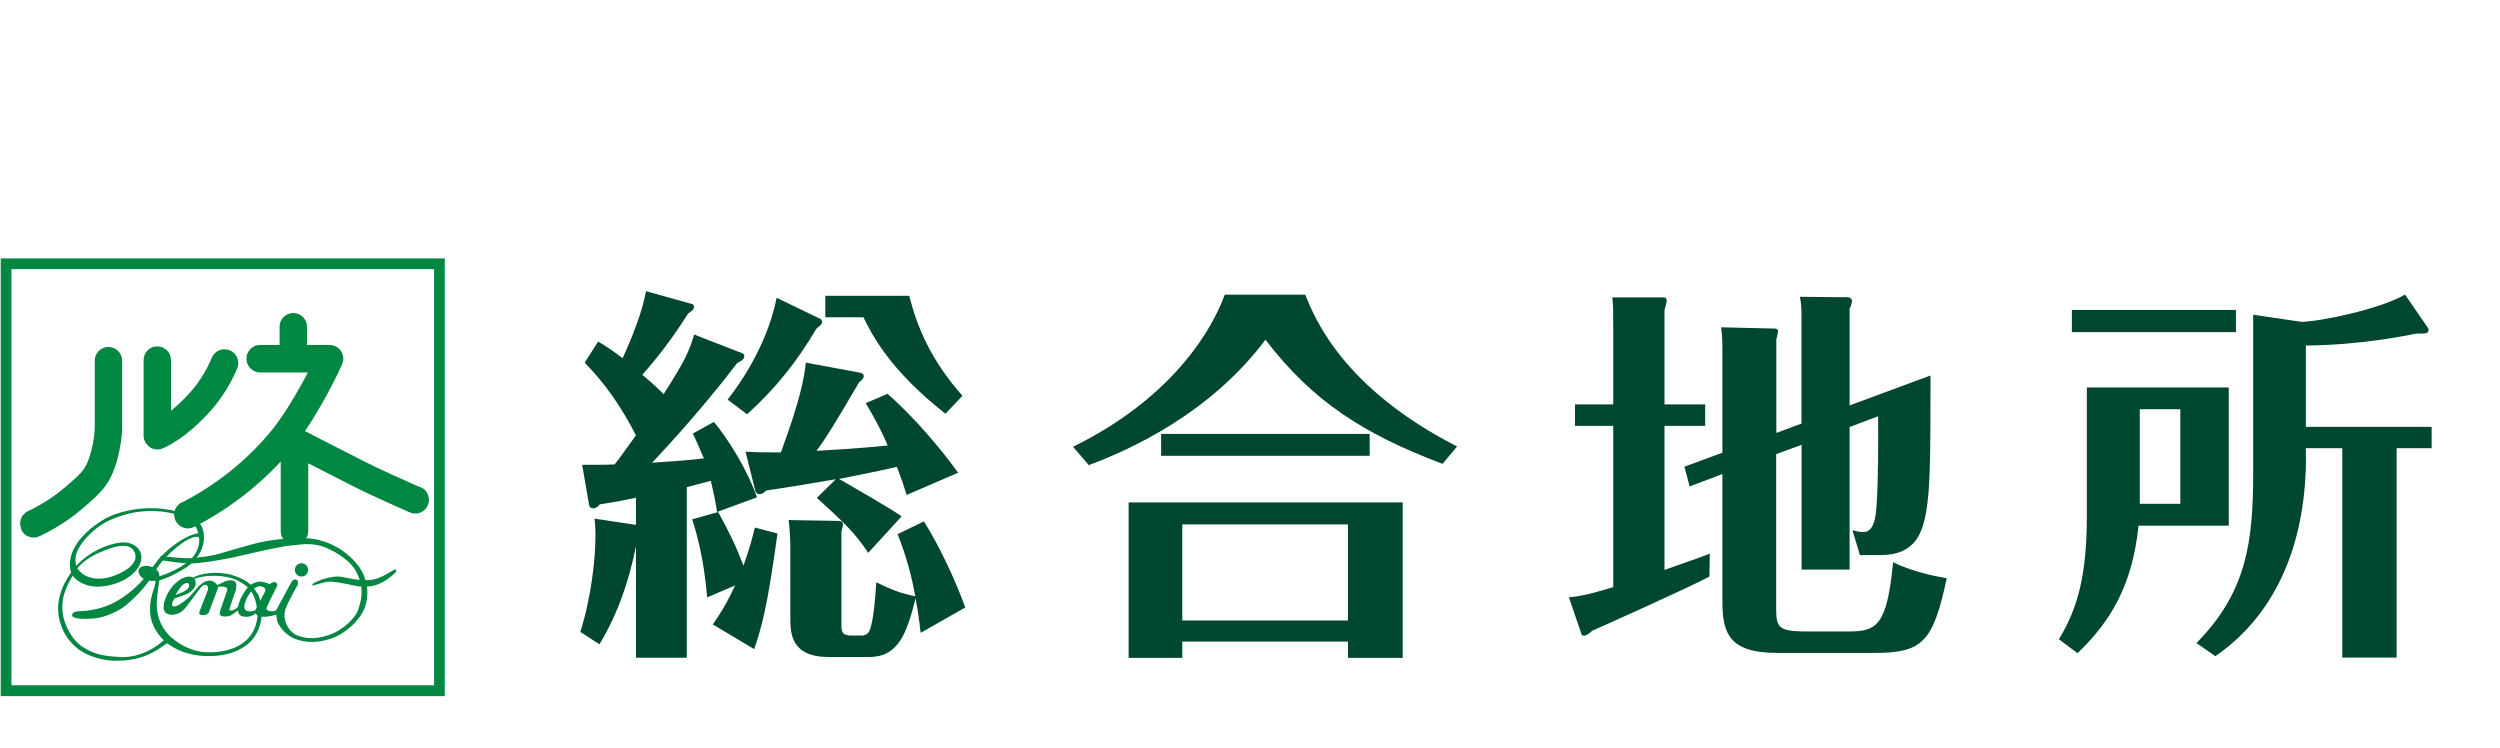
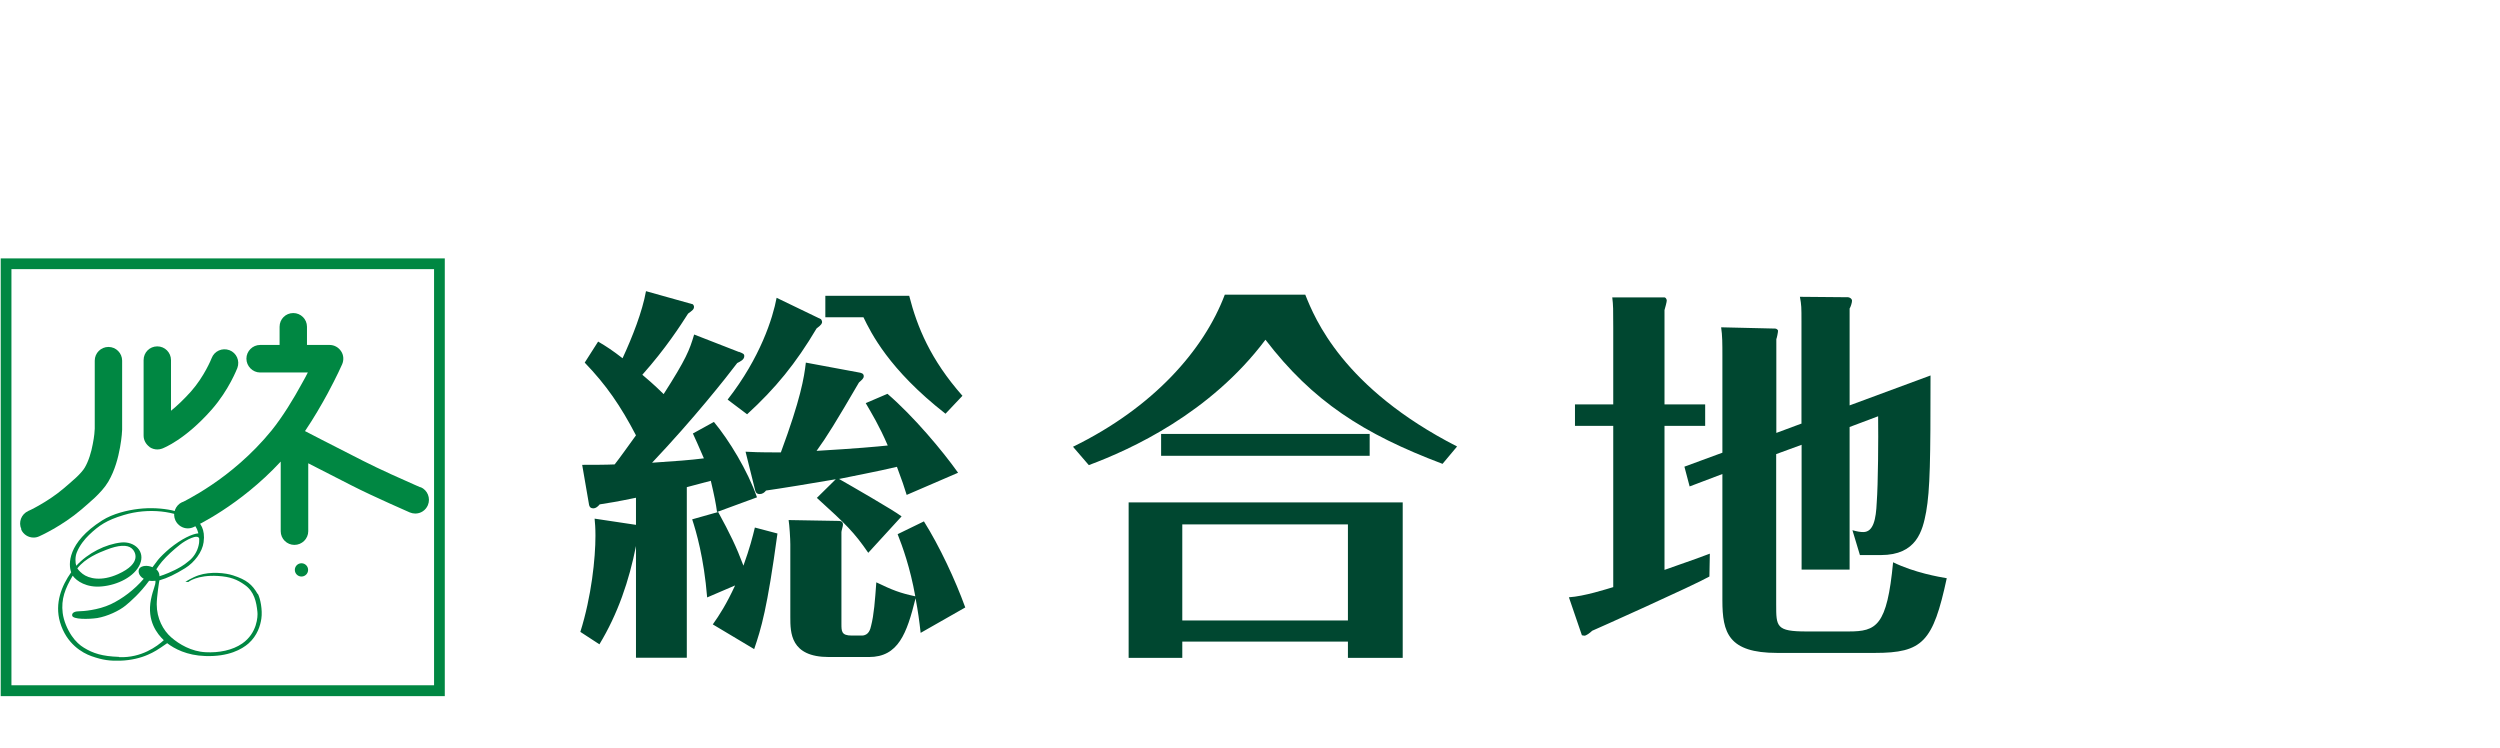
<svg xmlns="http://www.w3.org/2000/svg" id="_レイヤー_3" viewBox="0 0 177.05 53">
  <defs>
    <style>.cls-1{fill:#008742;}.cls-2{fill:#004730;}</style>
  </defs>
  <path class="cls-1" d="m31.5,49.3H.05v-31h31.45v31Zm-30.68-.77h29.92s0-29.47,0-29.47H.81s0,29.47,0,29.47Z" />
  <path class="cls-1" d="m1.51,37.47c-.22-.49,0-1.06.49-1.28h0s.02-.02.04-.02c.04-.02.1-.04.17-.08.15-.07.36-.19.61-.33.49-.28,1.14-.7,1.69-1.17.28-.24.59-.5.88-.77.28-.26.52-.54.61-.7.27-.45.47-1.11.57-1.67.11-.54.14-.99.14-1.09v-4.82c0-.54.44-.97.97-.97.54,0,.97.44.97.97v4.85s0,.04,0,.04c0,.04-.02.55-.15,1.26-.13.71-.35,1.6-.83,2.42-.26.44-.61.8-.95,1.13-.34.32-.69.61-.94.83-1.39,1.19-2.95,1.89-3,1.91-.13.06-.26.09-.4.09-.37,0-.72-.21-.88-.57" />
  <path class="cls-1" d="m10.59,31.65c-.26-.19-.42-.48-.42-.8v-5.35c0-.54.43-.97.97-.97.54,0,.97.44.97.97v3.59c.41-.33.89-.78,1.42-1.37.93-1.05,1.44-2.3,1.46-2.36h0c.19-.5.75-.75,1.26-.56.5.19.75.75.56,1.26-.03.06-.59,1.55-1.82,2.95-1.87,2.12-3.38,2.71-3.51,2.76-.11.04-.22.06-.34.06-.19,0-.39-.06-.55-.17" />
  <path class="cls-1" d="m29.77,34.51s-.15-.07-.41-.18c-.76-.33-2.46-1.09-3.64-1.69-.68-.35-1.87-.96-2.9-1.48-.46-.24-.89-.46-1.22-.63.61-.9,1.16-1.85,1.6-2.66.63-1.17,1.03-2.06,1.03-2.07.13-.3.11-.65-.07-.92-.18-.28-.49-.45-.81-.45h-1.61v-1.29c0-.54-.44-.97-.97-.97-.54,0-.97.43-.97.97v1.29h-1.38c-.53,0-.97.44-.97.97s.44.98.97.98h3.38c-.12.24-.26.5-.42.78-.58,1.07-1.36,2.35-2.15,3.33-1.4,1.72-2.99,3.01-4.24,3.85-.62.42-1.15.73-1.53.94-.19.1-.33.18-.43.23-.05.02-.09.04-.11.05-.01,0-.02,0-.02,0h0c-.49.23-.7.81-.48,1.29.17.36.52.57.88.57.13,0,.28-.03.41-.09.07-.04,3.25-1.49,6.17-4.64v4.93c0,.54.44.97.97.97.54,0,.98-.44.98-.97v-4.81c1.05.54,2.32,1.19,3.03,1.55,1.68.86,4.16,1.92,4.16,1.93.12.05.26.08.39.08.38,0,.73-.22.89-.59.21-.5-.02-1.07-.51-1.28" />
  <path class="cls-1" d="m21.82,40.36c0,.26-.21.47-.47.47s-.47-.21-.47-.47.21-.47.47-.47.47.21.47.47" />
-   <path class="cls-1" d="m28.08,40.44c0,.08-.62.61-.96.78-.36.19-.72.3-1.13.32.07.58-.01,1.12-.18,1.54-.36.92-1.38,1.76-2.16,2.07-1.1.43-2.05.37-2.77.09-.72-.29-1.15-.97-1.24-1.22-.05-.15-.07-.5-.07-.5,0,0-.46.17-.94.16-.48-.01-.52-.25-.52-.25,0,0-.38.38-.97.21-.28-.08-.29-.42-.29-.42,0,0-.23.2-.44.33-.14.09-.49.16-.74.07-.18-.07-.08-.37-.08-.37,0,0,.48-1.37.5-1.45.01-.06.05-.15-.13-.22-.17-.07-.53-.02-.53-.02,0,0,.02.05-.02.16-.04.12-.13.35-.13.35l-.51,1.34s-.13.19-.49.15c-.24-.02-.15-.26-.15-.26,0,0,.56-1.41.6-1.54.05-.13-.05-.32-.14-.34-.09-.02-.19,0-.36.18-.17.19-.95,1.31-1.23,1.59-.27.28-.82.48-1.21.25-.48-.29-.02-1.43.46-1.96,0,0,.19-.2.41-.37.18-.14.47-.27.73-.28.21,0,.47.09.47.47,0,.36-.34.65-.74.81-.33.14-.76.26-.76.26,0,0-.24.38-.16.52.07.11.33.04.48-.06.13-.08.58-.39.76-.59.18-.19.48-.56.61-.7.14-.14.47-.46.84-.42.3.02.49.31.49.31,0,0,.29-.12.49-.22.19-.11.5-.17.72-.06.24.12.13.57.09.7-.07.17-.38,1.09-.41,1.22-.04.13-.05.18.14.16.19,0,.44-.25.44-.25,0,0,.1-.45.28-.76.11-.19.33-.56.49-.7.28-.25.57-.31.75-.33.29-.03.73.18.73.18,0,0,.24-.23.43-.12.2.12.05.34.05.34,0,0-.7,1.38-.71,1.48-.01.1.09.21.34.22.25.01.32-.07.32-.07,0,0,.06-.04.13-.17.03-.08.11-.23.11-.23l.83-1.53s.16-.35.4-.23c.17.08.08.36.08.36,0,0-.61,1.11-.68,1.29-.07.17-.28.49-.25.95.01.3.18.83.6,1.16.23.19.57.29.9.34.59.11,1.41-.06,2-.33.33-.15.82-.5,1.02-.7.52-.52.66-.67.87-1.57.08-.35.09-.7.04-1.03-.04,0-.07,0-.11,0-.31-.02-1.43-.33-2.12-.34-.36,0-1.08.26-1.16.27-.07.02-.07-.02-.06-.09.02-.06.95-.56,1.85-.54.36.02.91.19,1.49.24-.1-.33-.24-.61-.4-.84-.39-.54-1.15-1.1-2.03-1.46-1.02-.41-1.95-.17-2.52-.13-.57.05-2.23.42-3.32.68-1.06.26-2.59.51-3.36.57-.78.06-1.89-.15-2.17-.18s-.32-.1-.32-.1c0,0-.03-.13.02-.2.04-.06.17,0,.33,0,.16.01,1.32.17,1.9.11.58-.06,1.29-.1,2.25-.4.79-.24,1.23-.36,2.18-.62.92-.26,3.27-.58,4.51-.27.83.21,1.84.65,2.72,1.69.31.37.51.76.62,1.16.07,0,.14,0,.22,0,.31,0,.64-.11.88-.22.24-.1.87-.48.95-.52.08-.03.13,0,.12.08m-15.26,1.58c.13-.06.4-.18.53-.33.07-.1.12-.24.02-.35-.11-.1-.37.03-.54.25-.2.25-.37.56-.37.56,0,0,.14-.04.36-.13Zm5.98-.3c-.05-.12-.25-.21-.47-.17-.35.06-.63.49-.76.72-.11.19-.22.51-.23.63-.03.19.04.37.24.4.36.06.54-.08.54-.08l.7-1.34s.01-.07-.02-.14Z" />
  <path class="cls-1" d="m18.25,42.07c-.39-.68-.79-1.01-1.74-1.32-.54-.18-1.6-.29-2.44-.01-.45.15-.94.46-.94.46l.2.02s.61-.52,2.11-.43c.86.05,1.36.25,1.89.63.68.47.83,1.22.9,1.91.04.32-.02,1.51-1.07,2.24-.7.49-1.67.67-2.6.62-1-.05-1.87-.56-2.43-1.05-.58-.5-1.03-1.35-1.03-2.34,0-.54.18-1.69.19-1.7.57-.16,1.12-.43,1.82-.86.66-.41,1.22-1.15,1.31-1.84.13-.92-.25-1.4-.57-1.61-.78-.53-2.33-.95-4.04-.75-.77.09-1.81.33-2.58.82-2.48,1.58-2.39,3.13-2.19,3.67-.67.95-1.18,2.18-.79,3.53.45,1.54,1.58,2.18,2.23,2.41.82.29,1.32.34,2.04.32.75-.02,1.46-.2,1.95-.42.44-.19.7-.35,1.37-.82.5.39,1.4.87,2.69.91,1.66.06,2.6-.48,3.07-.89.63-.56.84-1.27.91-1.76.09-.6-.07-1.43-.25-1.76m-4.19-3.44c-.1.47-.38.87-.67,1.1-.44.38-.79.54-1.02.66-.63.31-1.09.44-1.09.44,0,0,.04-.26-.22-.49.12-.19.25-.37.4-.55.36-.42.79-.81,1.27-1.19.41-.33,1.29-.8,1.37-.43,0,.15,0,.31-.04.45Zm-5.65,7.91c-1.18-.04-1.83-.25-2.48-.65-.27-.16-.59-.44-.86-.84-.31-.46-.57-1.06-.64-1.62-.12-.98.17-1.73.71-2.64.27.38.98.87,2.07.76,1.11-.1,2.31-.69,2.69-1.57.4-.92-.39-1.64-1.33-1.54-1.1.12-2.35.74-3.18,1.65-.07-.2-.09-.64.04-.95.2-.5.56-.94.86-1.23.72-.69,1.26-1.05,2.45-1.41,1.78-.55,3.76-.27,4.73.42.31.22.49.54.57.87-.43.04-1.17.37-2.04,1.08-.32.27-.67.61-.82.8-.12.16-.25.33-.39.52-.35-.15-.76-.12-.92.08-.11.15-.11.5.3.74-.67.78-1.51,1.41-2.33,1.8-.92.43-2,.5-2.24.5s-.53.07-.5.3c.03.29,1.18.27,1.78.18.71-.12,1.55-.51,2.01-.89.36-.3,1.01-.86,1.66-1.75.13.02.29.02.45,0,0,.01,0,.02,0,.03.02.28-.17.55-.32,1.3-.3,1.52.45,2.44.91,2.88-.47.43-1.58,1.26-3.15,1.2Zm-2.94-6.27c.56-.72,1.52-1.11,2.04-1.31.88-.35,1.49-.37,1.8-.11.26.21.78,1.05-.96,1.83-1.18.53-2.07.32-2.51-.02-.24-.19-.35-.35-.37-.38Z" />
  <path class="cls-2" d="m52.32,24.91c.3.12.39.15.39.31,0,.25-.28.38-.5.49-.81,1.07-3.07,3.93-6.03,7.06,1.77-.12,2.64-.18,3.67-.31-.4-.93-.57-1.3-.78-1.76l1.49-.82c1.07,1.29,2.38,3.43,3.05,5.34l-2.83,1.04c-.08-.6-.19-1.15-.44-2.21-.55.15-1.2.32-1.7.45v12.08h-3.6v-7.91c-.48,2.44-1.29,4.82-2.59,6.96l-1.35-.88c.79-2.51,1.07-5.21,1.07-6.81,0-.54-.03-.91-.06-1.21l2.93.44v-1.92c-1.45.3-1.88.36-2.57.47-.23.28-.4.28-.45.28-.28,0-.3-.21-.33-.41l-.46-2.67c.63,0,1.66,0,2.3-.03.32-.4,1.01-1.37,1.51-2.06-1.09-2.09-2.1-3.56-3.63-5.15l.95-1.49c.61.36,1.02.63,1.73,1.18.7-1.51,1.4-3.3,1.66-4.75l3.32.93s.08.09.08.17c0,.19-.11.26-.42.49-.53.83-1.59,2.48-3.24,4.33.87.73,1.26,1.13,1.51,1.37,1.6-2.5,1.83-3.11,2.16-4.22l3.18,1.24Zm2.74,12.87c-.73,5.37-1.15,6.72-1.65,8.19l-2.93-1.75c.47-.66.97-1.44,1.58-2.76l-1.98.85c-.23-2.82-.78-4.68-1.06-5.53l1.84-.52c.83,1.52,1.28,2.44,1.79,3.8.44-1.22.65-2.03.81-2.7l1.59.42Zm3.08-15.18s.08.11.08.2c0,.09-.03.2-.39.46-1.47,2.48-2.91,4.24-4.92,6.08l-1.38-1.04c2.33-2.99,3.2-5.78,3.47-7.21l3.13,1.51Zm3.35,16.55c-1.01-1.47-1.57-2.01-3.64-3.89l1.34-1.32c-1.11.2-4.32.72-4.94.8-.11.14-.25.25-.45.25-.25,0-.3-.17-.33-.31l-.67-2.69c.5.02.73.05,2.5.05,1.4-3.78,1.65-5.3,1.77-6.36l3.71.69c.2.03.39.07.39.27,0,.16-.12.25-.34.45-1.62,2.78-2.28,3.85-3,4.84,2.73-.16,4.29-.3,5.04-.38-.6-1.4-1.16-2.31-1.56-3l1.54-.66c1.85,1.59,3.91,4.05,5,5.59l-3.64,1.57c-.17-.56-.32-1-.69-1.99-1.42.34-3.16.66-4.1.86.84.48,3.82,2.19,4.43,2.65l-2.37,2.59Zm3.94-2.23c1.11,1.77,2.22,4.14,2.93,6.1l-3.16,1.8c-.1-.89-.18-1.48-.36-2.45-.62,2.5-1.22,4.16-3.3,4.16h-2.84c-2.73,0-2.73-1.73-2.73-2.83v-5.15c0-.4-.06-1.35-.12-1.72l3.46.06c.17,0,.39,0,.39.27,0,.09-.11.43-.11.52v6.5c0,.53,0,.83.73.83h.71c.5,0,.61-.46.66-.69.2-.76.28-1.81.37-3.08,1.15.55,1.64.75,2.76.99-.36-2.03-.91-3.54-1.25-4.4l1.87-.91Zm-6.98-14.46v-1.51h5.94c.56,2.2,1.51,4.52,3.77,7.08l-1.2,1.27c-4.02-3.14-5.28-5.74-5.81-6.83h-2.7Z" />
  <path class="cls-2" d="m92.44,20.87c.67,1.68,2.66,6.61,10.75,10.75l-1.03,1.23c-5.61-2.12-9.2-4.43-12.54-8.79-3.91,5.21-9.53,7.77-12.51,8.88l-1.12-1.3c5.69-2.78,9.27-6.85,10.75-10.77h5.7Zm-8.71,24.57v1.15h-3.8v-11.01h19.41v11.01h-3.88v-1.15s-11.73,0-11.73,0Zm13.27-14.71v1.55h-14.77v-1.55h14.77Zm-1.54,13.21v-6.8s-11.73,0-11.73,0v6.8s11.73,0,11.73,0Z" />
  <path class="cls-2" d="m120.76,28.64v1.52h-2.88s0,10.2,0,10.2c2.27-.8,2.48-.87,3.21-1.15l-.03,1.62c-1.11.63-8.1,3.76-8.3,3.84-.17.16-.42.35-.56.35-.02,0-.17-.03-.17-.03l-.92-2.69c1.09-.07,2.66-.58,3.14-.72v-11.42s-2.71,0-2.71,0v-1.52h2.71s0-5.44,0-5.44c0-1.3,0-1.58-.07-2.14h3.7c.05,0,.16.09.16.23,0,.08-.11.52-.16.67v6.68s2.88,0,2.88,0Zm6.82,1.34v-7.22c0-.99,0-1.15-.11-1.74l3.41.03c.08,0,.28.09.28.25,0,.14-.1.45-.17.55v6.86s5.73-2.12,5.73-2.12c0,5.98-.03,8.07-.31,9.66-.25,1.34-.67,3.06-3.21,3.06h-1.48s-.53-1.76-.53-1.76c.36.1.56.13.77.13.72,0,.9-.93.95-2.08.1-1.34.12-4.52.1-6.12l-2.02.76v10.1h-3.4v-8.84s-1.8.66-1.8.66v10.65c0,1.57,0,1.91,2.14,1.91h2.98c1.98,0,2.73-.37,3.16-4.9,1.51.74,3.27,1.04,3.8,1.13-.97,4.51-1.7,5.29-5.1,5.29h-6.91c-3.46,0-3.88-1.44-3.88-3.72v-8.95s-2.32.88-2.32.88l-.37-1.4,2.69-.99v-6.91c0-.77,0-1.41-.09-1.97l3.84.09c.05,0,.19.07.19.16,0,.1-.08.5-.12.59v6.64s1.8-.67,1.8-.67Z" />
-   <path class="cls-2" d="m157.84,27.44v9.79h-6.39c-.44,4.34-2.08,6.88-4.32,9.03l-1.32-.99c1.32-2.16,1.98-4.5,1.98-8.73v-9.1h10.05Zm.51-5.49v1.57h-11.62v-1.57h11.62Zm-6.81,7.03v6.7s2.87,0,2.87,0v-6.7s-2.87,0-2.87,0Zm11.77,3.36c0,6.66-2.46,11.42-6.42,14.13l-1.34-.93c3.58-3.61,4.02-7.22,4.02-12.07v-11.18s3.4.5,3.4.5c1.27,0,5.59-.89,7.35-1.93l1.59,2.31c.06.06.08.13.08.2,0,.19-.19.25-.32.25-.54,0-.6,0-.93.08-.35.06-3.55.74-7.44.77v5.76s8.91,0,8.91,0v1.51h-2.48s0,14.83,0,14.83h-3.85v-14.83s-2.58,0-2.58,0v.6Z" />
</svg>